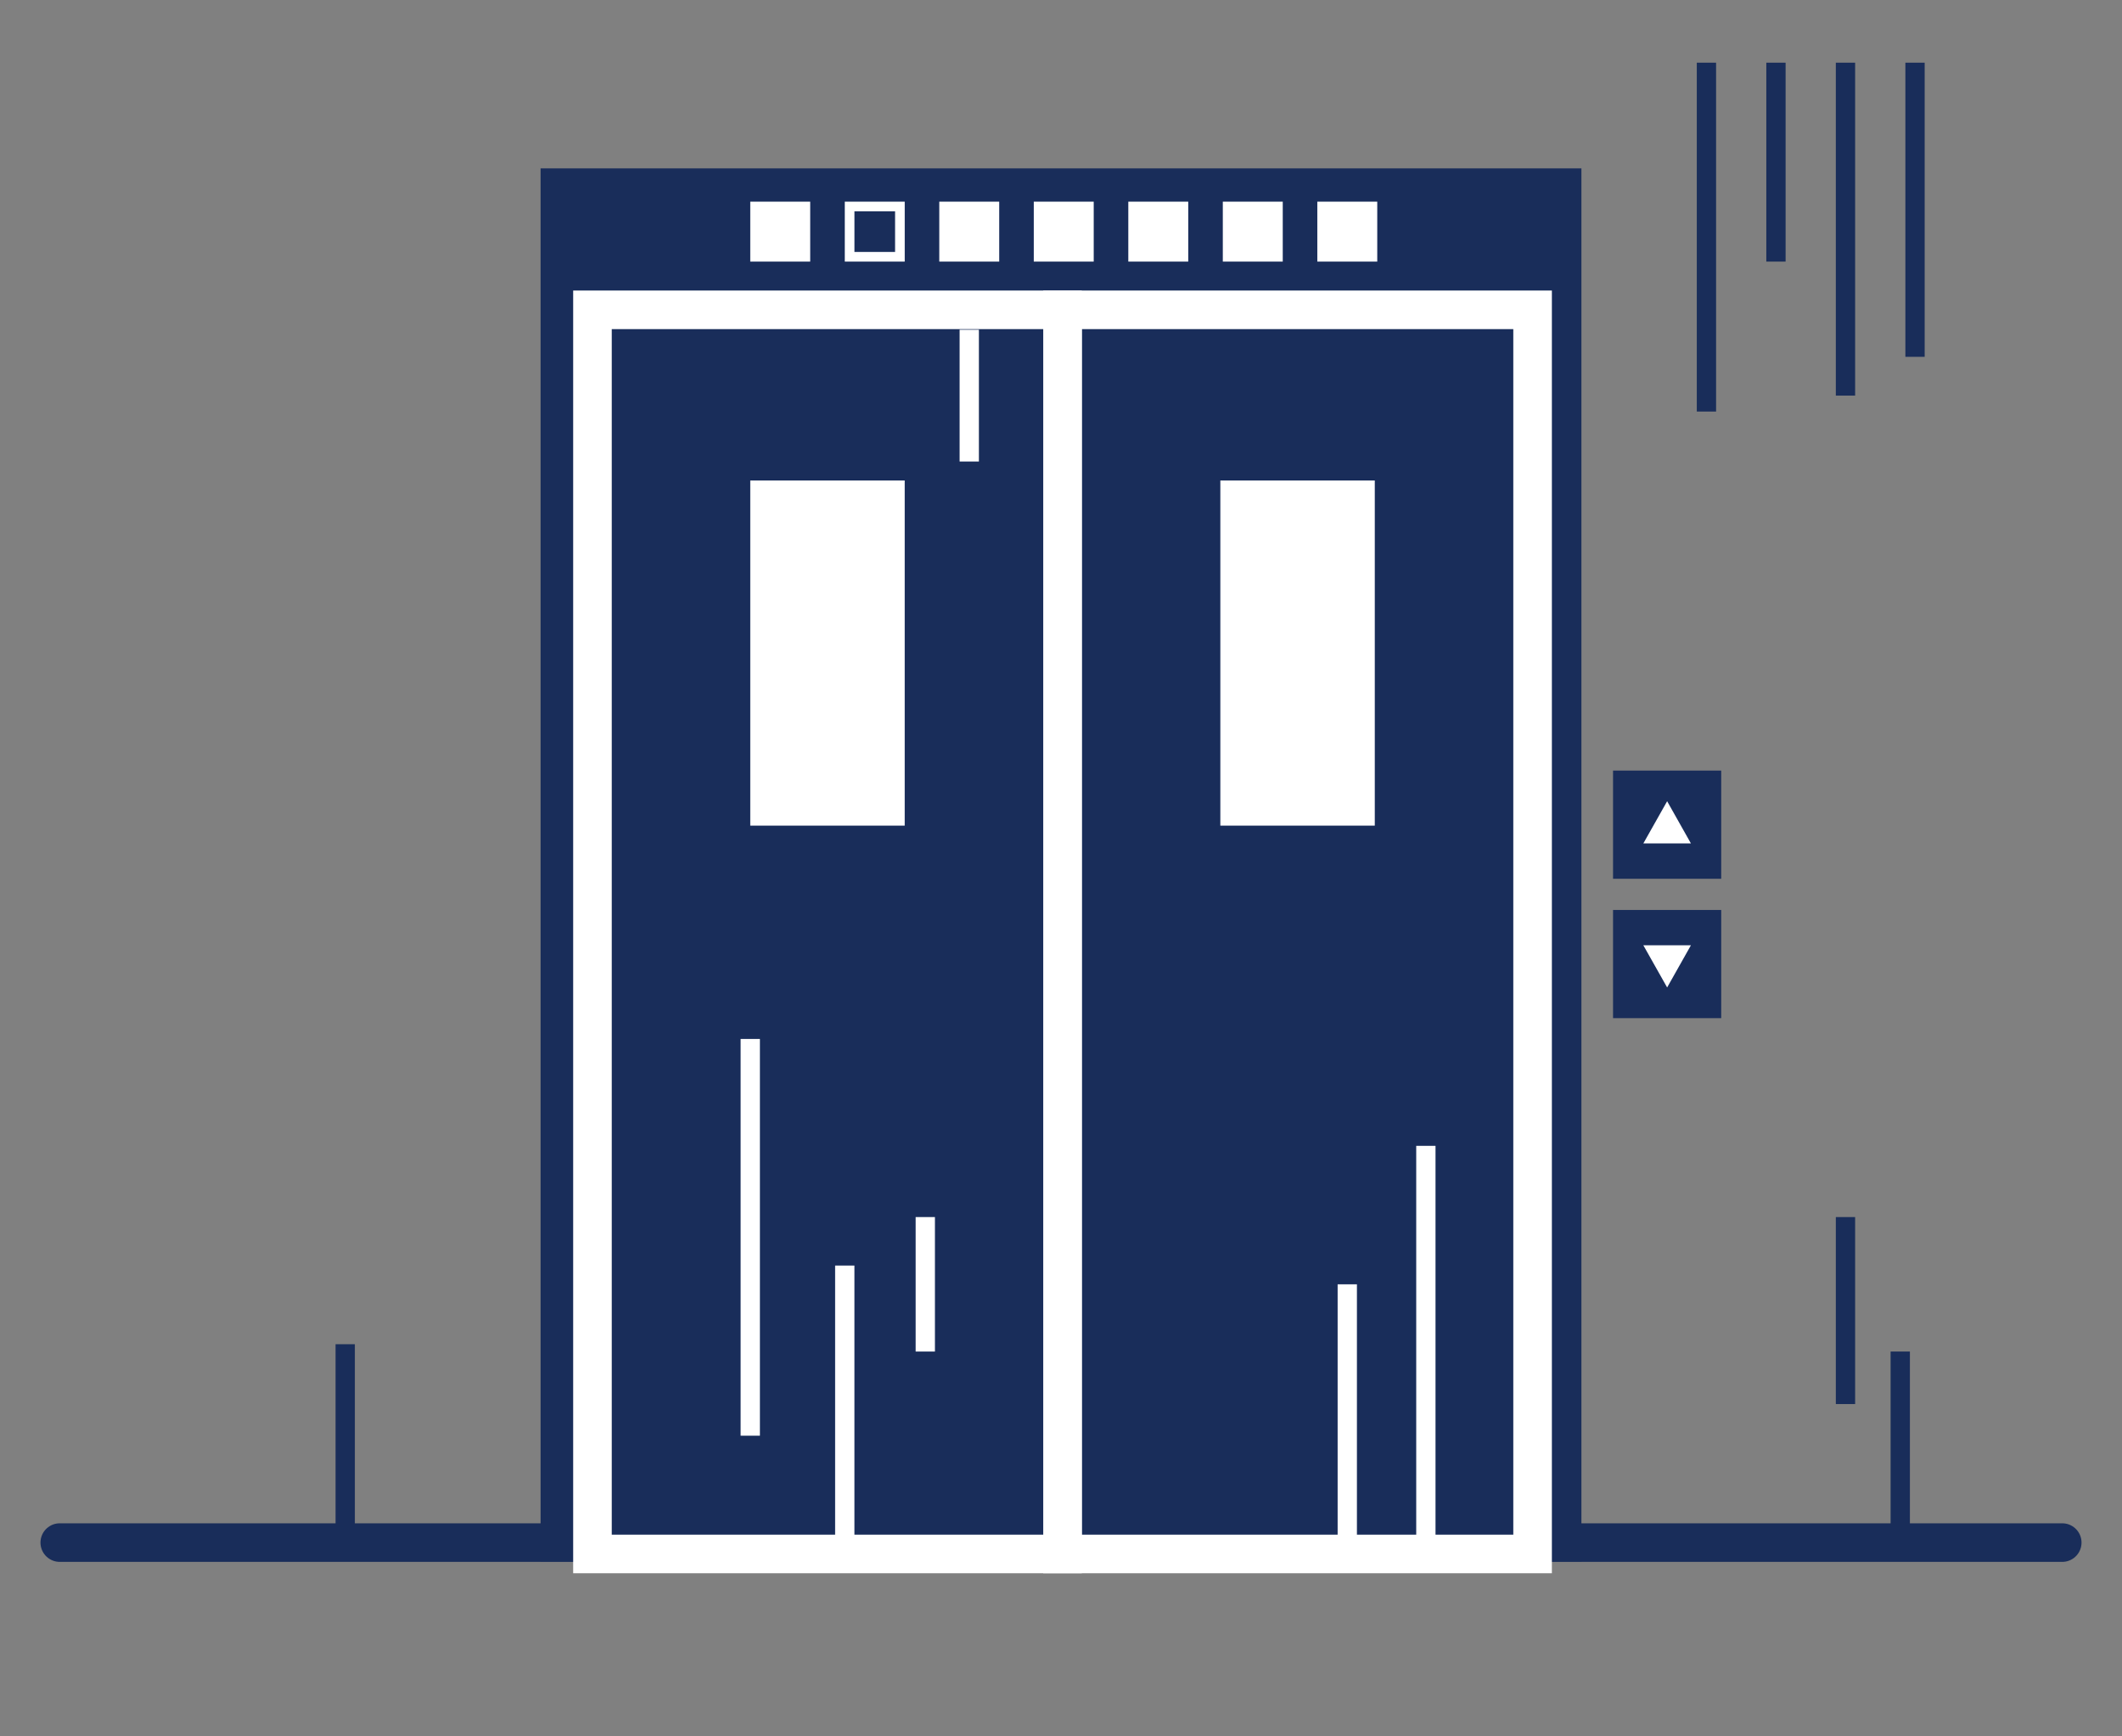
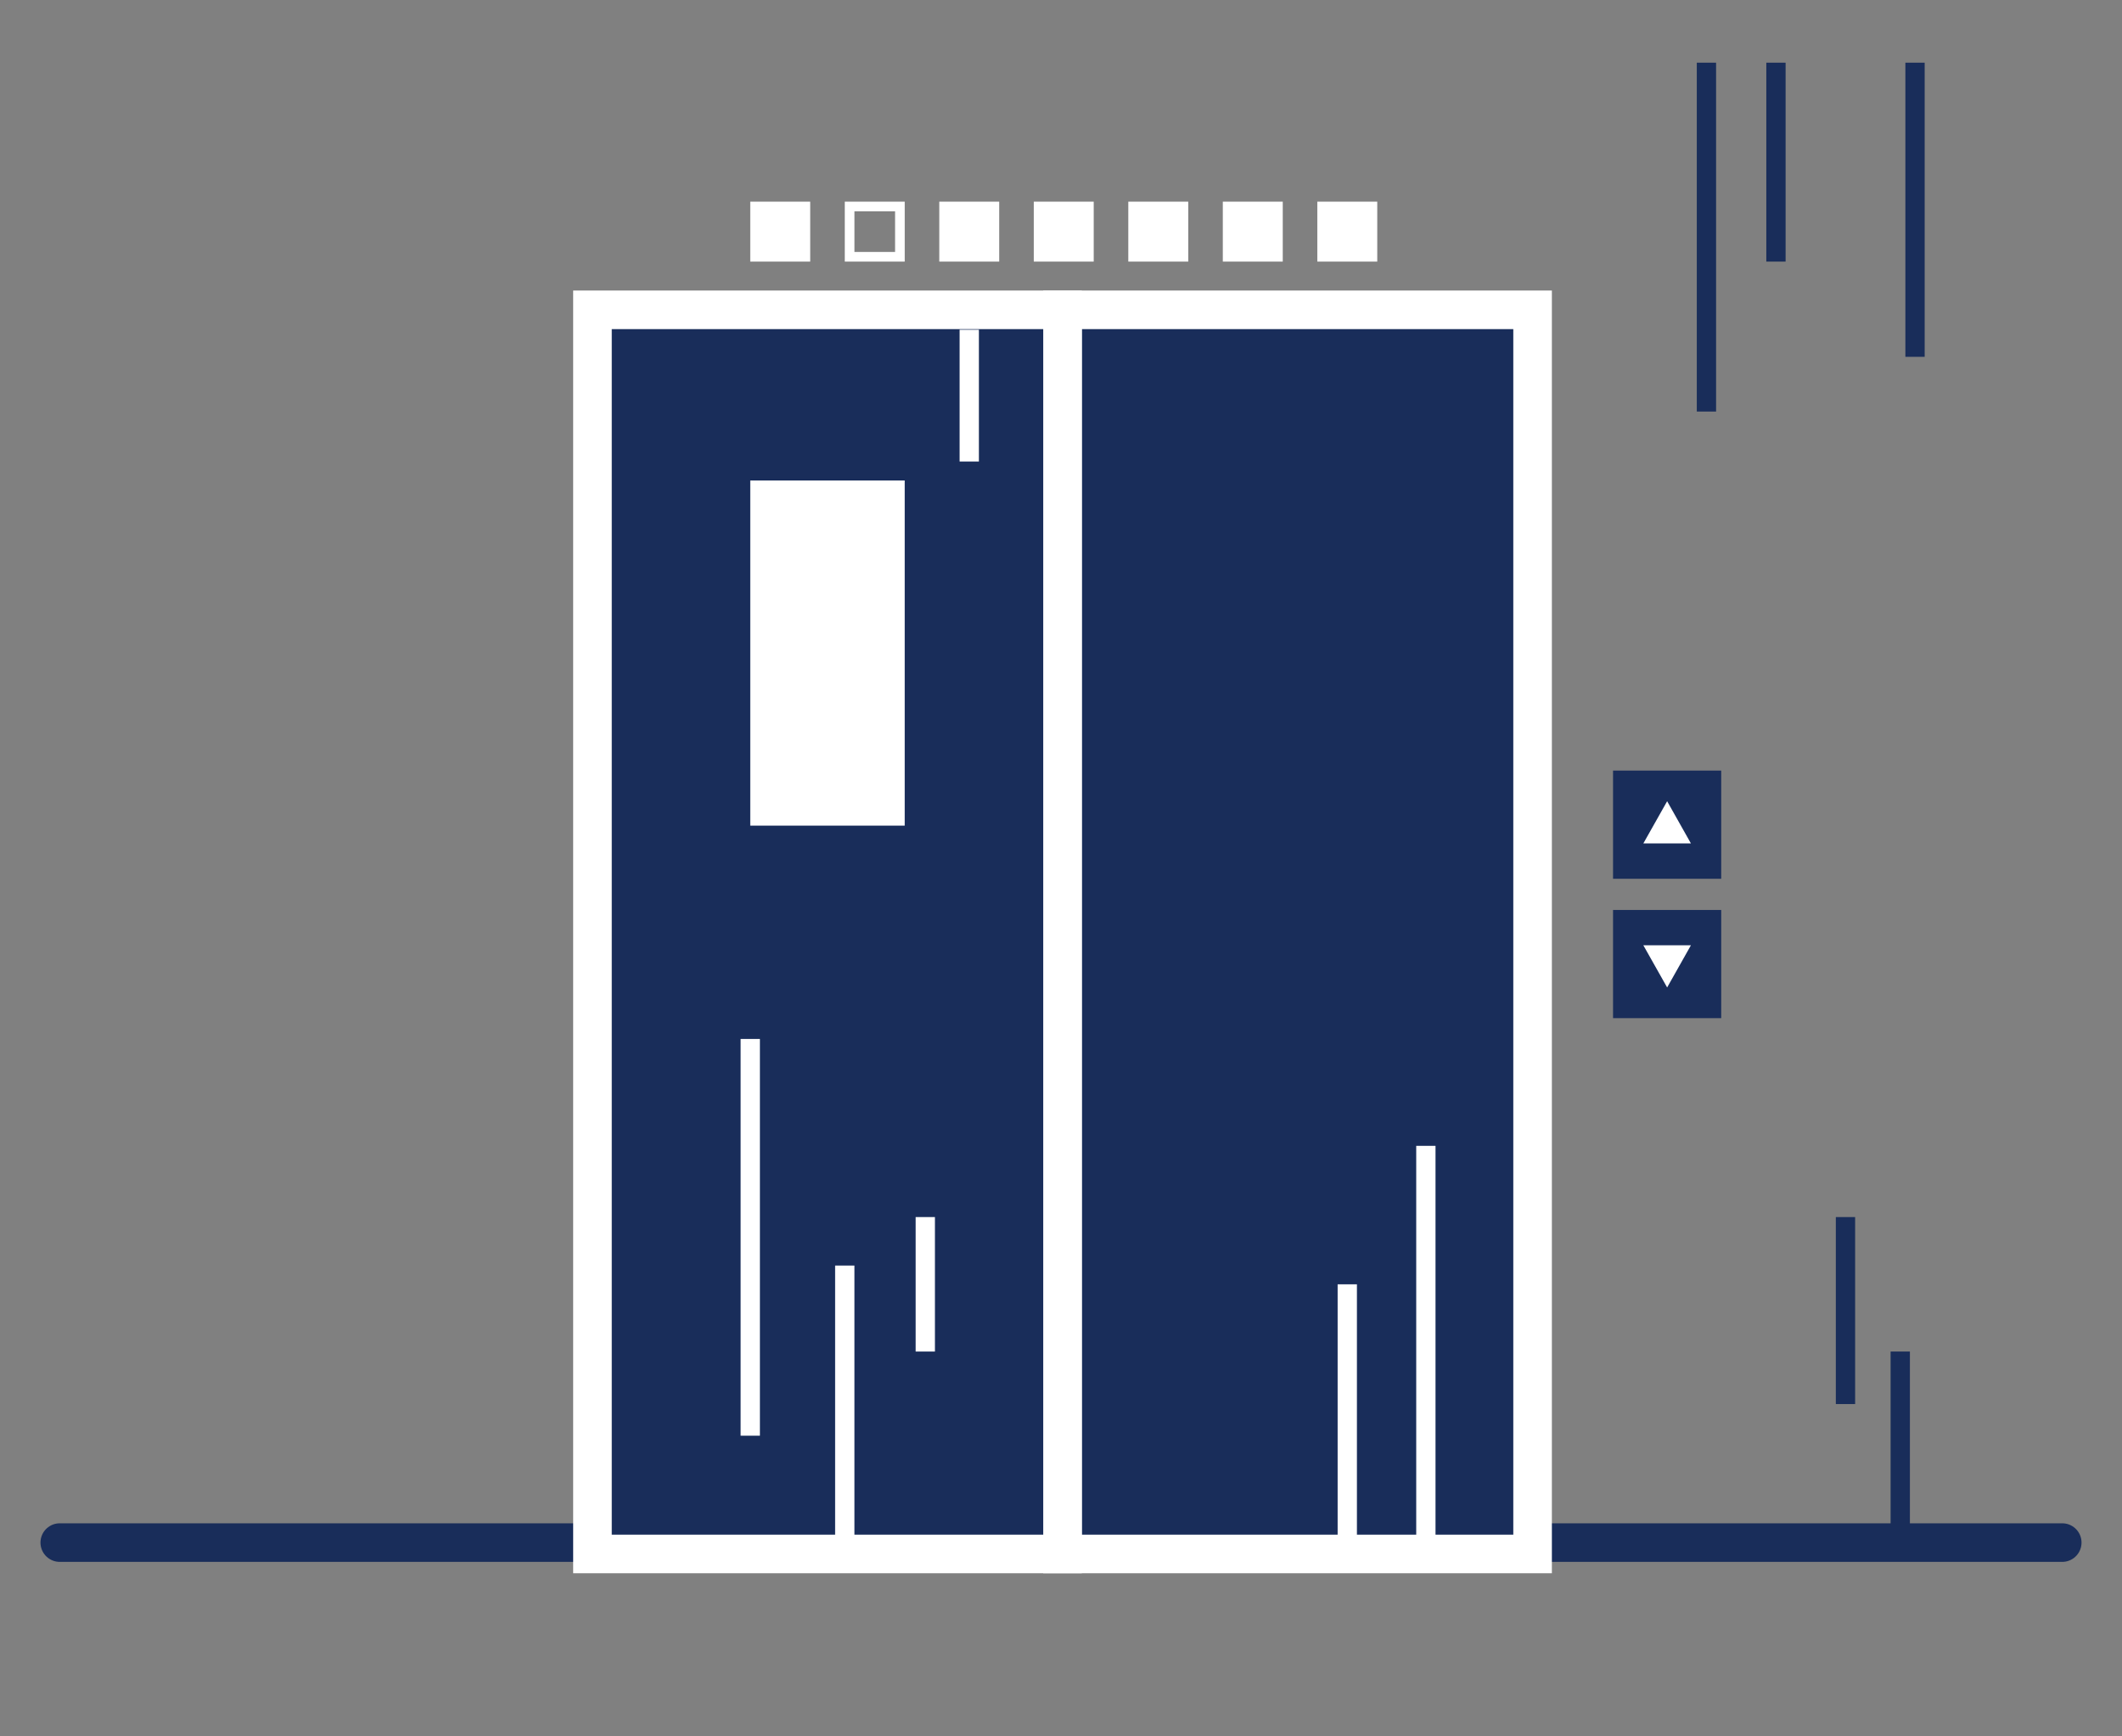
<svg xmlns="http://www.w3.org/2000/svg" version="1.1" id="レイヤー_1" x="0px" y="0px" viewBox="0 0 110 90" style="enable-background:new 0 0 110 90;" xml:space="preserve">
  <rect x="0" y="0" width="110" height="90" fill="#808080" stroke="none" />
  <style type="text/css">
	.st0{fill:#FFFFFF;stroke:#000000;stroke-width:6;}
	.st1{fill:none;stroke:#192D5A;stroke-width:2;stroke-linecap:round;stroke-miterlimit:10;}
	.st2{fill:#192D5A;}
	.st3{fill:#192D5A;stroke:#FFFFFF;stroke-width:2;stroke-miterlimit:10;}
	.st4{fill:#FFFFFF;}
	.st5{fill:none;stroke:#FFFFFF;stroke-miterlimit:10;}
	.st6{fill:none;stroke:#192D5A;stroke-miterlimit:10;}
</style>
  <path class="st0" d="M57.314,36.459" />
  <line class="st1" x1="3.098" y1="79.955" x2="106.902" y2="79.955" />
-   <rect x="28.023" y="8.727" class="st2" width="53.954" height="72.201" />
  <rect x="55.079" y="16.059" class="st3" width="24.367" height="64.485" />
  <rect x="30.712" y="16.059" class="st3" width="24.367" height="64.485" />
  <rect x="38.892" y="24.904" class="st4" width="8.006" height="17.89" />
-   <rect x="63.26" y="24.904" class="st4" width="8.006" height="17.89" />
  <g>
    <g>
      <rect x="83.617" y="39.941" class="st2" width="5.607" height="5.607" />
      <polygon class="st4" points="87.654,43.717 85.187,43.717 86.421,41.529   " />
    </g>
    <rect x="83.617" y="47.164" transform="matrix(-1 -8.970748e-11 8.970748e-11 -1 172.841 99.936)" class="st2" width="5.607" height="5.607" />
    <polygon class="st4" points="85.187,48.995 87.654,48.995 86.421,51.182  " />
  </g>
  <rect x="38.892" y="10.452" class="st4" width="3.107" height="3.107" />
  <g>
    <path class="st4" d="M46.399,10.952v2.107h-2.107v-2.107H46.399 M46.899,10.452h-3.107v3.107h3.107V10.452L46.899,10.452z" />
  </g>
  <rect x="48.69" y="10.452" class="st4" width="3.107" height="3.107" />
  <rect x="53.589" y="10.452" class="st4" width="3.107" height="3.107" />
  <rect x="58.489" y="10.452" class="st4" width="3.107" height="3.107" />
  <rect x="63.388" y="10.452" class="st4" width="3.107" height="3.107" />
  <rect x="68.287" y="10.452" class="st4" width="3.107" height="3.107" />
  <line class="st5" x1="38.892" y1="53.851" x2="38.892" y2="74.415" />
  <line class="st5" x1="50.244" y1="17.09" x2="50.244" y2="23.921" />
  <line class="st5" x1="73.914" y1="59.391" x2="73.914" y2="79.955" />
  <line class="st6" x1="98.505" y1="70.053" x2="98.505" y2="79.626" />
  <line class="st6" x1="95.666" y1="63.083" x2="95.666" y2="72.775" />
-   <line class="st6" x1="17.895" y1="69.673" x2="17.895" y2="79.626" />
  <line class="st5" x1="43.791" y1="65.596" x2="43.791" y2="79.955" />
  <line class="st5" x1="47.965" y1="63.083" x2="47.965" y2="70.053" />
  <line class="st5" x1="69.84" y1="66.568" x2="69.84" y2="80.928" />
  <line class="st6" x1="88.458" y1="3.249" x2="88.458" y2="21.331" />
  <line class="st6" x1="92.062" y1="3.249" x2="92.062" y2="13.559" />
-   <line class="st6" x1="95.666" y1="3.249" x2="95.666" y2="20.505" />
  <line class="st6" x1="99.271" y1="3.249" x2="99.271" y2="18.495" />
</svg>